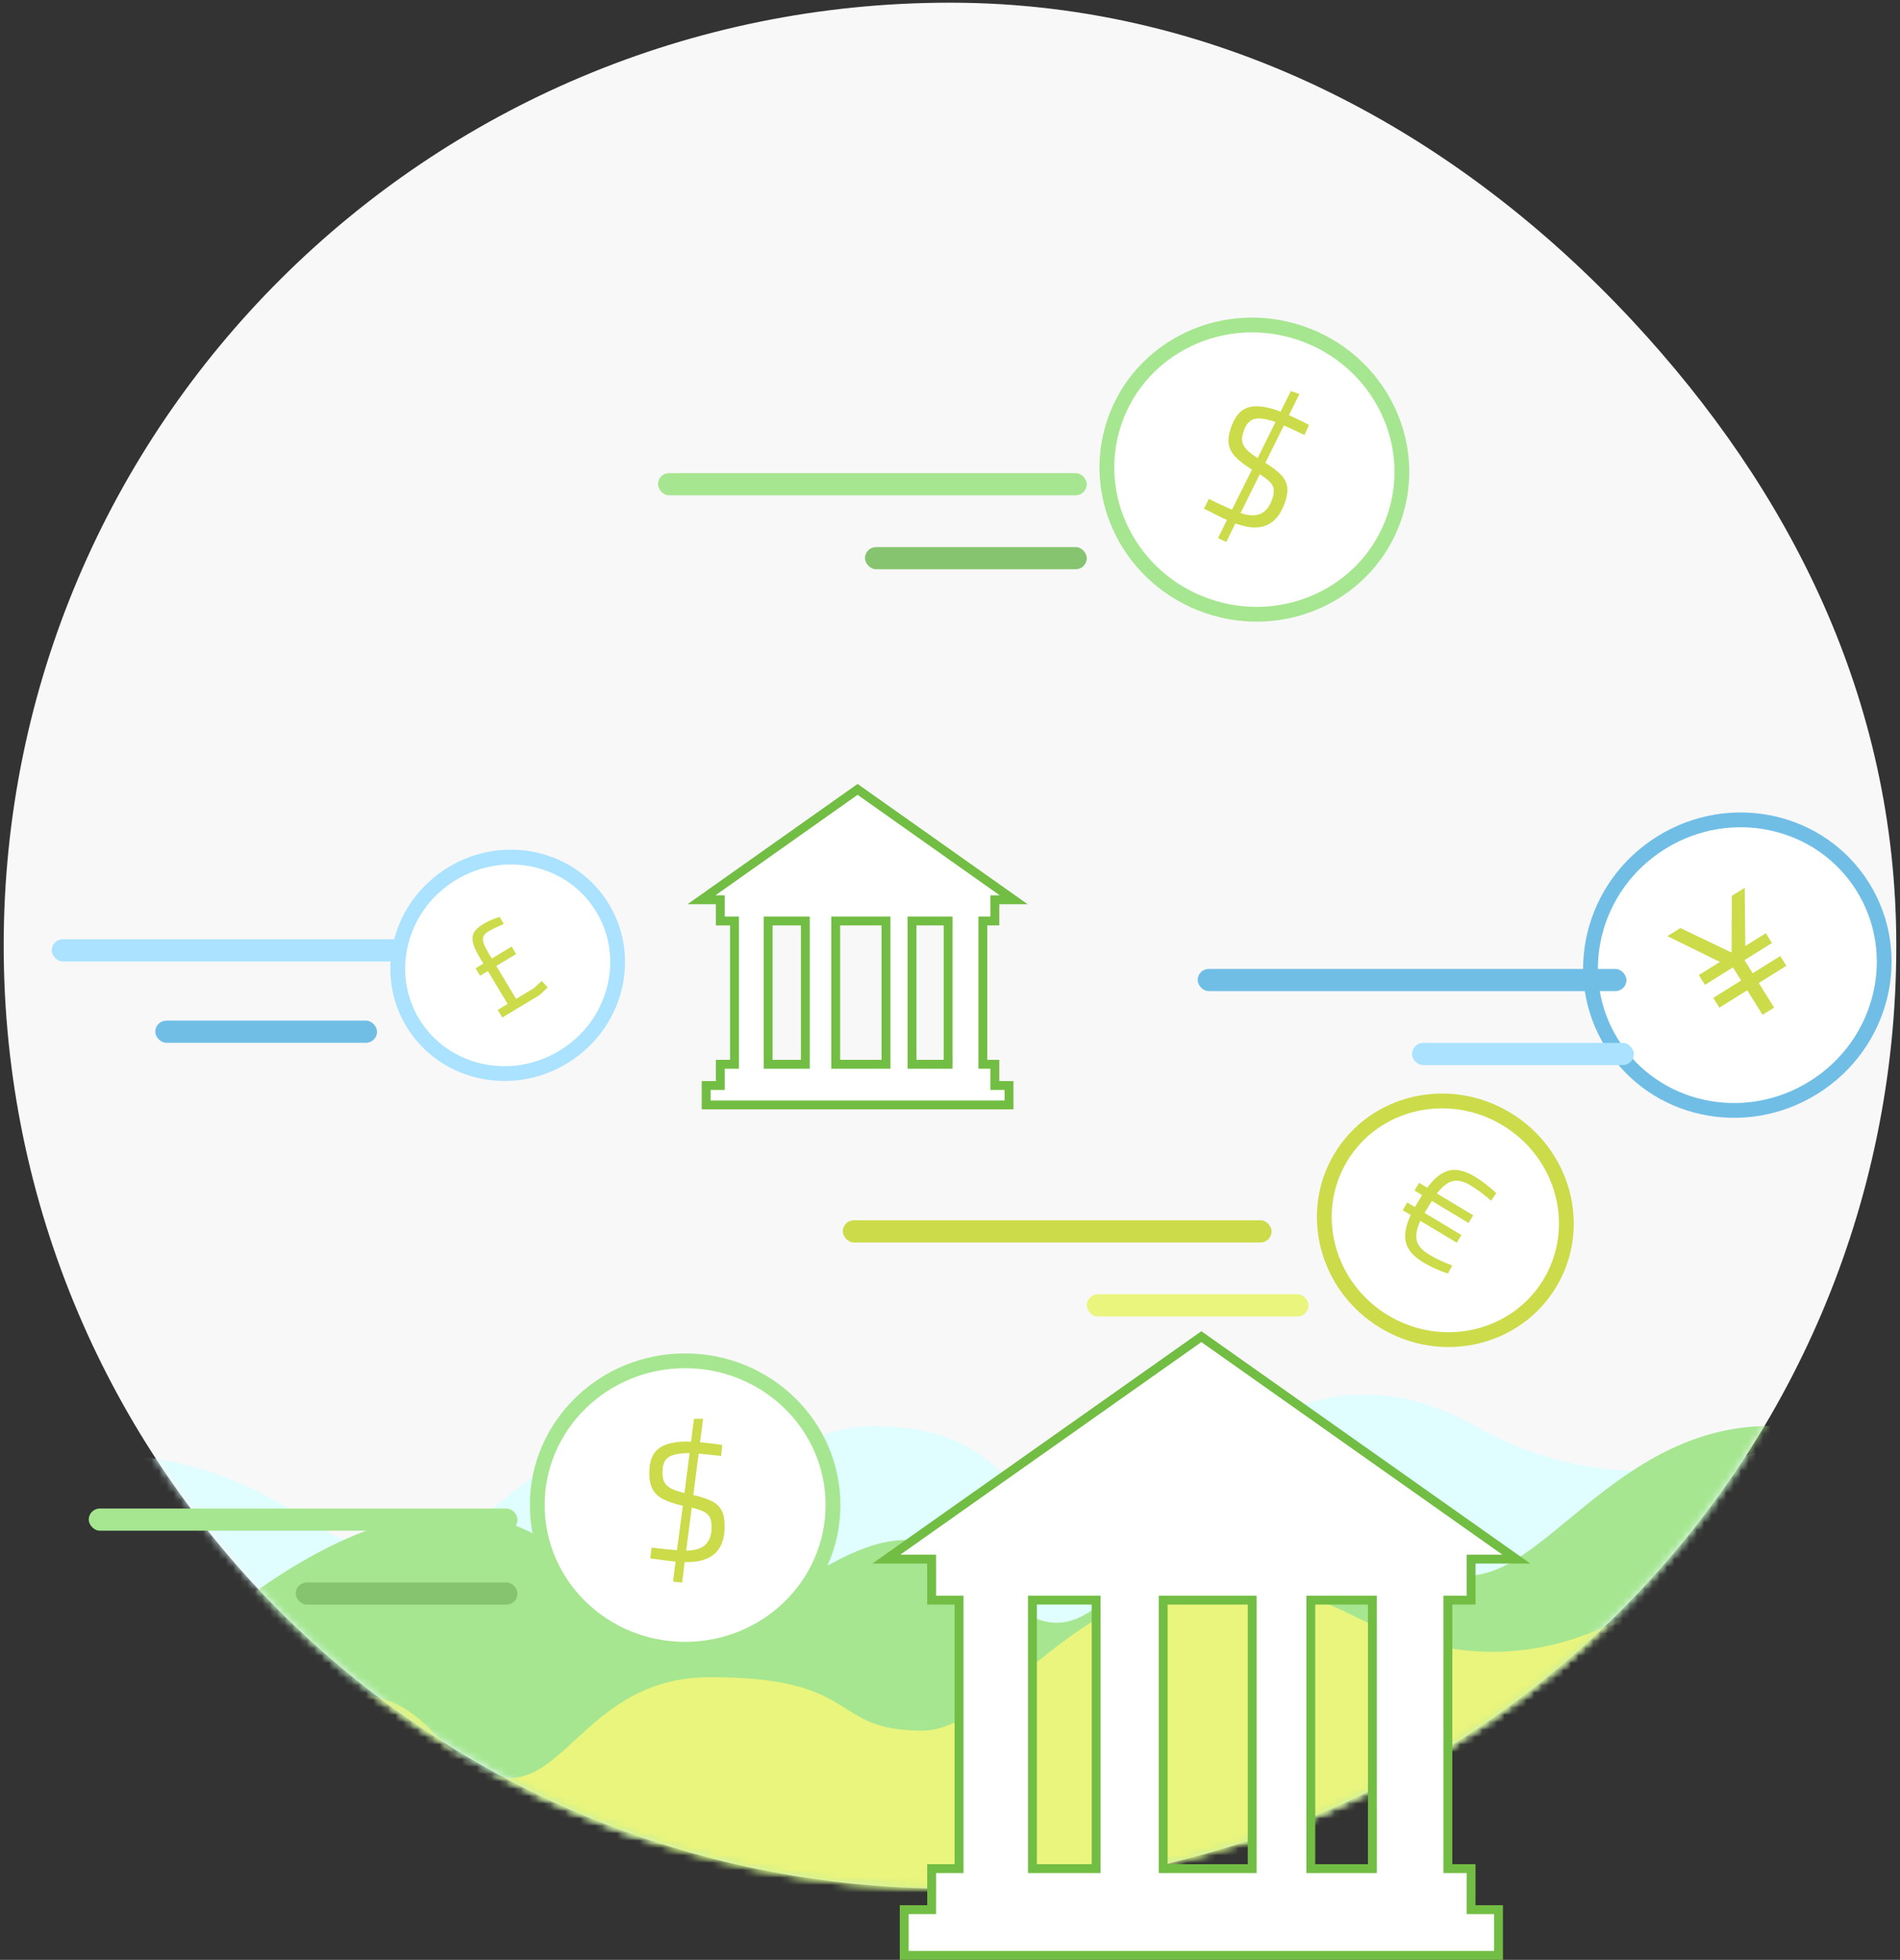
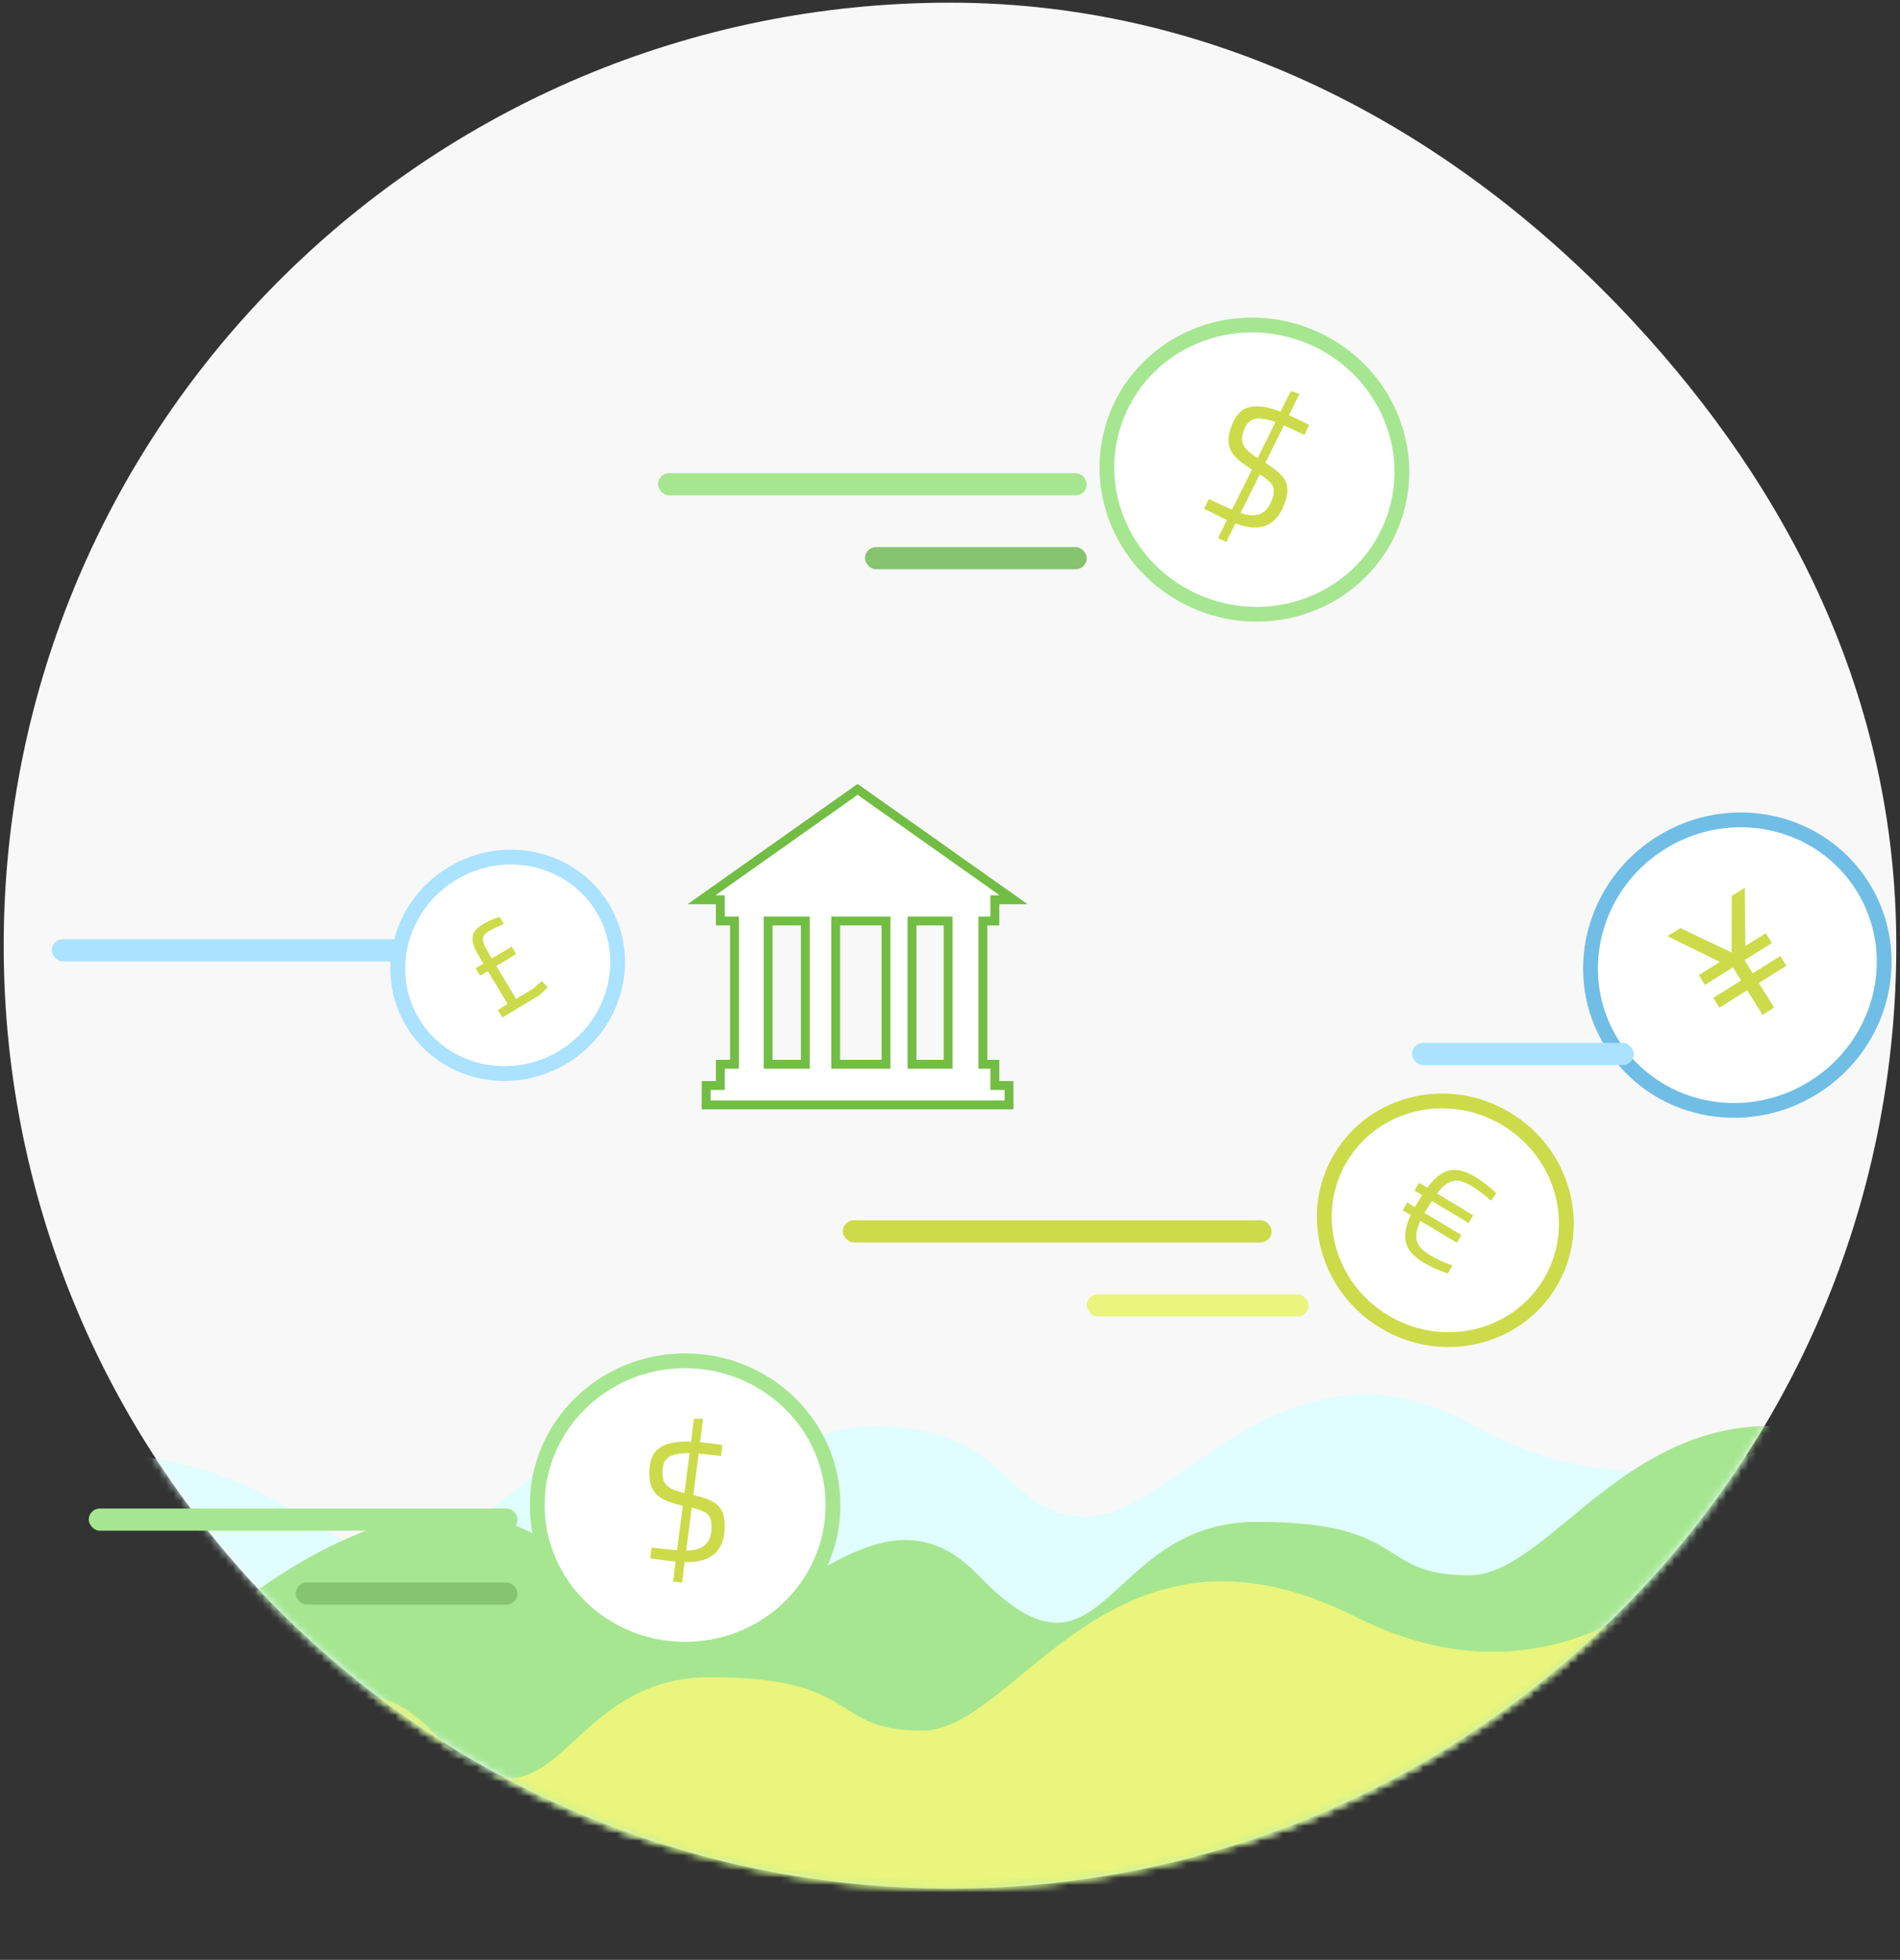
<svg xmlns="http://www.w3.org/2000/svg" xmlns:xlink="http://www.w3.org/1999/xlink" width="257px" height="265px" viewBox="0 0 257 265" version="1.1">
  <rect x="0" y="0" width="257" height="265" fill="#333333" stroke="none" />
  <title>order execution</title>
  <desc>Created with Sketch.</desc>
  <defs>
    <path d="M128.5,255 C199.192,255 256.5,197.916 256.5,127.5 C256.5,94.048 241.995,65.782 220.837,43.038 C197.458,17.907 165.609,0 128.5,0 C57.808,0 0.5,57.084 0.5,127.5 C0.5,197.916 57.808,255 128.5,255 Z" id="path-1" />
  </defs>
  <g id="Page-1" stroke="none" stroke-width="1" fill="none" fill-rule="evenodd">
    <g id="Apple-TV" transform="translate(-1432, -716)">
      <g id="order-execution" transform="translate(1432, 716.363)">
        <g id="bg-mountain-graphs">
          <g>
            <mask id="mask-2" fill="white">
              <use xlink:href="#path-1" />
            </mask>
            <use id="Mask" fill="#F8F8F8" xlink:href="#path-1" />
            <g id="mountain-graph/light-blue" mask="url(#mask-2)" fill="#E0FDFF">
              <g transform="translate(-13, 182)" id="mountain-graph-light-blue">
                <path d="M-2.685,22.736 C18.026,11.546 36.852,11.546 53.794,22.736 C79.207,39.521 81.433,4.752 99.611,18.559 C117.79,32.366 112.275,10.478 131.181,10.478 C150.087,10.478 148.445,22.736 160.079,22.736 C171.713,22.736 187.076,-3.917 212.558,10.478 C229.547,20.074 248.694,18.205 270,4.869 L270,67 L4.88498131e-15,67 L-2.685,22.736 Z" />
              </g>
            </g>
            <g id="mountain-graph/thick-green" mask="url(#mask-2)" fill="#A6E690">
              <g transform="translate(21, 141)" id="mountain-graph-light-blue">
                <path d="M0,84.989 C25.232,61.594 44.687,57.145 58.364,71.641 C78.88,93.385 94.183,53.787 111.342,71.641 C128.5,89.495 128.134,64.412 149,64.412 C169.866,64.412 164.927,71.641 177.768,71.641 C190.609,71.641 203.36,39.65 236.244,56.201 C258.166,67.236 278.752,59.169 298,32 L298,115 L0,115 L0,84.989 Z" />
              </g>
            </g>
            <g id="mountain-graph/thick-yellow" mask="url(#mask-2)" fill="#E9F57D">
              <g transform="translate(-53, 162)" id="mountain-graph-light-blue">
                <path d="M0,84.989 C25.232,61.594 44.687,57.145 58.364,71.641 C78.88,93.385 94.183,53.787 111.342,71.641 C128.5,89.495 128.134,64.412 149,64.412 C169.866,64.412 164.927,71.641 177.768,71.641 C190.609,71.641 203.36,39.65 236.244,56.201 C258.166,67.236 278.752,59.169 298,32 L298,115 L0,115 L0,84.989 Z" />
              </g>
            </g>
          </g>
        </g>
        <g id="currency/USD" transform="translate(169.672, 63.137) rotate(19) translate(-169.672, -63.137) translate(148.672, 42.637)">
          <g id="currency-USD">
            <ellipse id="Oval-Copy" stroke="#A6E690" stroke-width="2" fill="#FFFFFF" cx="21" cy="20.5" rx="20" ry="19.5" />
            <path d="M20.932,28.216 L20.596,30.976 L20.096,30.941 C19.613,30.902 19.372,30.857 19.372,30.808 L19.708,28.144 L19.053,28.077 C18.412,28.005 17.614,27.9 16.66,27.76 L16.276,27.712 L16.468,26.248 C17.684,26.408 18.828,26.528 19.9,26.608 L20.692,20.608 C19.54,20.336 18.644,20.032 18.004,19.696 C17.364,19.36 16.896,18.916 16.6,18.364 C16.304,17.812 16.156,17.08 16.156,16.168 C16.156,14.616 16.568,13.52 17.392,12.88 C18.216,12.24 19.5,11.92 21.244,11.92 L21.796,11.944 L22.204,8.848 L23.428,8.848 L23.02,12.016 L23.991,12.112 C24.592,12.176 25.1,12.24 25.516,12.304 L26.02,12.376 L25.876,13.864 L23.644,13.627 C23.292,13.592 23.02,13.567 22.828,13.552 L22.108,19.144 C23.196,19.4 24.04,19.684 24.64,19.996 C25.24,20.308 25.676,20.724 25.948,21.244 C26.22,21.764 26.356,22.464 26.356,23.344 C26.356,26.592 24.668,28.216 21.292,28.216 L20.932,28.216 Z M21.604,13.48 C20.26,13.48 19.312,13.664 18.76,14.032 C18.208,14.4 17.932,15.08 17.932,16.072 C17.932,16.648 18.024,17.104 18.208,17.44 C18.392,17.776 18.692,18.052 19.108,18.268 C19.524,18.484 20.124,18.688 20.908,18.88 L21.604,13.48 Z" id="$" fill="#CCDB49" fill-rule="nonzero" />
            <path d="M21.148,26.656 L21.892,20.848 C22.596,21.024 23.136,21.204 23.512,21.388 C23.888,21.572 24.16,21.824 24.328,22.144 C24.496,22.464 24.58,22.904 24.58,23.464 C24.58,24.536 24.3,25.336 23.74,25.864 C23.18,26.392 22.316,26.656 21.148,26.656 Z" id="Path" fill="#FFFFFF" fill-rule="nonzero" />
          </g>
        </g>
        <g id="currency/USD" transform="translate(71.672, 182.637)">
          <g id="currency-USD">
            <ellipse id="Oval-Copy" stroke="#A6E690" stroke-width="2" fill="#FFFFFF" cx="21" cy="20.5" rx="20" ry="19.5" />
            <path d="M20.932,28.216 L20.596,30.976 L20.096,30.941 C19.613,30.902 19.372,30.857 19.372,30.808 L19.708,28.144 L19.053,28.077 C18.412,28.005 17.614,27.9 16.66,27.76 L16.276,27.712 L16.468,26.248 C17.684,26.408 18.828,26.528 19.9,26.608 L20.692,20.608 C19.54,20.336 18.644,20.032 18.004,19.696 C17.364,19.36 16.896,18.916 16.6,18.364 C16.304,17.812 16.156,17.08 16.156,16.168 C16.156,14.616 16.568,13.52 17.392,12.88 C18.216,12.24 19.5,11.92 21.244,11.92 L21.796,11.944 L22.204,8.848 L23.428,8.848 L23.02,12.016 L23.991,12.112 C24.592,12.176 25.1,12.24 25.516,12.304 L26.02,12.376 L25.876,13.864 L23.644,13.627 C23.292,13.592 23.02,13.567 22.828,13.552 L22.108,19.144 C23.196,19.4 24.04,19.684 24.64,19.996 C25.24,20.308 25.676,20.724 25.948,21.244 C26.22,21.764 26.356,22.464 26.356,23.344 C26.356,26.592 24.668,28.216 21.292,28.216 L20.932,28.216 Z M21.604,13.48 C20.26,13.48 19.312,13.664 18.76,14.032 C18.208,14.4 17.932,15.08 17.932,16.072 C17.932,16.648 18.024,17.104 18.208,17.44 C18.392,17.776 18.692,18.052 19.108,18.268 C19.524,18.484 20.124,18.688 20.908,18.88 L21.604,13.48 Z" id="$" fill="#CCDB49" fill-rule="nonzero" />
            <path d="M21.148,26.656 L21.892,20.848 C22.596,21.024 23.136,21.204 23.512,21.388 C23.888,21.572 24.16,21.824 24.328,22.144 C24.496,22.464 24.58,22.904 24.58,23.464 C24.58,24.536 24.3,25.336 23.74,25.864 C23.18,26.392 22.316,26.656 21.148,26.656 Z" id="Path" fill="#FFFFFF" fill-rule="nonzero" />
          </g>
        </g>
        <g id="currency/JPY" transform="translate(235, 130.137) rotate(-32) translate(-235, -130.137) translate(214, 109.637)">
          <g id="currency-JPY">
            <ellipse id="Oval-Copy" stroke="#70BEE6" stroke-width="2" fill="#FFFFFF" cx="21" cy="20.5" rx="20" ry="19.5" />
            <polygon id="¥" fill="#CCDB49" fill-rule="nonzero" points="20.332 24.088 15.892 24.088 15.892 22.528 20.332 22.528 20.332 20.44 15.868 20.44 15.868 18.88 19.228 18.88 15.052 12.16 17.116 12.16 21.244 18.64 25.324 12.16 27.388 12.16 23.284 18.88 26.548 18.88 26.548 20.44 22.18 20.44 22.18 22.528 26.572 22.528 26.572 24.088 22.18 24.088 22.18 28 20.332 28" />
          </g>
        </g>
        <g id="currency/EUR" transform="translate(195.5, 164.637) rotate(31) translate(-195.5, -164.637) translate(178, 147.637)">
          <g id="currency-EUR">
            <ellipse id="Oval-Copy" stroke="#CCDB49" stroke-width="2" fill="#FFFFFF" cx="17.5" cy="17" rx="16.5" ry="16" />
            <path d="M17.87,23.419 C16.337,23.419 15.203,23.05 14.47,22.314 C13.737,21.578 13.283,20.407 13.11,18.801 L11.85,18.801 L11.85,17.587 L13.05,17.587 L13.05,15.696 L11.85,15.696 L11.85,14.482 L13.13,14.482 C13.29,12.877 13.733,11.709 14.46,10.98 C15.187,10.25 16.323,9.885 17.87,9.885 C18.99,9.885 20.203,10.024 21.51,10.303 L21.45,11.537 C20.197,11.311 19.043,11.198 17.99,11.198 C16.91,11.198 16.117,11.454 15.61,11.965 C15.103,12.476 14.79,13.315 14.67,14.482 L20.39,14.482 L20.39,15.696 L14.59,15.696 L14.57,17.587 L20.39,17.587 L20.39,18.801 L14.65,18.801 C14.77,19.969 15.083,20.811 15.59,21.329 C16.097,21.846 16.897,22.105 17.99,22.105 C19.097,22.105 20.25,21.986 21.45,21.747 L21.51,23.001 C20.19,23.279 18.977,23.419 17.87,23.419 Z" id="€" fill="#CCDB49" fill-rule="nonzero" />
          </g>
        </g>
        <rect id="Rectangle-Copy-8" fill="#AAE2FF" x="7" y="126.637" width="58" height="3" rx="1.5" />
-         <rect id="Rectangle-Copy-3" fill="#70BEE6" x="162" y="130.65" width="58" height="3" rx="1.5" />
        <rect id="Rectangle-Copy" fill="#A6E690" x="89" y="63.61" width="58" height="3" rx="1.5" />
        <rect id="Rectangle-Copy-10" fill="#A6E690" x="12" y="203.61" width="58" height="3" rx="1.5" />
        <rect id="Rectangle-Copy-2" fill="#CCDB49" x="114" y="164.637" width="58" height="3" rx="1.5" />
        <rect id="Rectangle-Copy-4" fill="#E9F57D" x="147" y="174.637" width="30" height="3" rx="1.5" />
        <rect id="Rectangle-Copy-5" fill="#86C470" x="117" y="73.61" width="30" height="3" rx="1.5" />
        <rect id="Rectangle-Copy-11" fill="#86C470" x="40" y="213.61" width="30" height="3" rx="1.5" />
-         <rect id="Rectangle-Copy-9" fill="#70BEE6" x="21" y="137.637" width="30" height="3" rx="1.5" />
        <rect id="Rectangle-Copy-7" fill="#AAE2FF" x="191" y="140.65" width="30" height="3" rx="1.5" />
        <g id="currency/GDP" transform="translate(68.672, 130.163) rotate(-31) translate(-68.672, -130.163) translate(52.672, 114.663)">
          <g id="currency-GDP">
            <ellipse id="Oval-Copy" stroke="#AAE2FF" stroke-width="2" fill="#FFFFFF" cx="16" cy="15.5" rx="15" ry="14.5" />
            <path d="M11.749,19.973 L13.303,19.973 L13.303,14.783 L12.078,14.783 L12.078,13.604 L13.303,13.604 L13.303,12.606 C13.303,11.662 13.391,10.933 13.568,10.419 C13.745,9.905 14.025,9.542 14.409,9.33 C14.793,9.119 15.326,9.013 16.009,9.013 C16.655,9.013 17.332,9.085 18.039,9.23 L18.441,9.321 L18.423,10.428 C17.411,10.295 16.643,10.228 16.119,10.228 C15.729,10.228 15.43,10.301 15.223,10.446 C15.016,10.591 14.866,10.839 14.775,11.19 C14.683,11.541 14.638,12.043 14.638,12.696 L14.638,13.604 L17.765,13.604 L17.765,14.783 L14.638,14.783 L14.638,19.973 L17.454,19.973 L18.862,19.683 L19.099,20.844 L17.6,21.171 L11.749,21.171 L11.749,19.973 Z" id="£" fill="#CCDB49" fill-rule="nonzero" />
          </g>
        </g>
        <path d="M136.483,146.41 L136.483,149.037 L95.517,149.037 L95.517,146.41 L97.433,146.409 L97.433,143.541 L99.35,143.541 L99.35,124.167 L97.433,124.167 L97.433,121.297 L94.889,121.297 L116,106.371 L137.111,121.297 L134.566,121.297 L134.567,124.167 L132.944,124.166 L132.944,143.541 L134.567,143.541 L134.566,146.409 L136.483,146.41 Z M108.933,124.167 L103.9,124.167 L103.9,143.541 L108.933,143.541 L108.933,124.167 Z M128.247,143.541 L128.247,124.167 L123.361,124.167 L123.361,143.541 L128.247,143.541 Z M119.843,124.167 L113.041,124.167 L113.041,143.541 L119.843,143.541 L119.843,124.167 Z" id="Combined-Shape-Copy" stroke="#72BD43" stroke-width="1.2" fill="#FFFFFF" />
        <g id="Spreads/bank-Copy-3" transform="translate(118, 179.637)" fill="#FFFFFF" stroke="#72BD43" stroke-width="1.2">
-           <path d="M84.692,78.209 L84.692,84.4 L4.308,84.4 L4.308,78.209 L8.016,78.208 L8.017,72.665 L11.725,72.665 L11.725,36.356 L8.017,36.356 L8.016,30.813 L1.89,30.813 L44.5,0.734 L87.11,30.813 L80.983,30.813 L80.983,36.356 L77.845,36.356 L77.845,72.665 L80.983,72.665 L80.983,78.208 L84.692,78.209 Z M51.375,36.356 L39.335,36.356 L39.335,72.665 L51.375,72.665 L51.375,36.356 Z M30.266,36.356 L21.65,36.356 L21.65,72.665 L30.266,72.665 L30.266,36.356 Z M59.303,72.665 L67.635,72.665 L67.635,36.356 L59.303,36.356 L59.303,72.665 Z" id="Combined-Shape" />
-         </g>
+           </g>
      </g>
    </g>
  </g>
</svg>